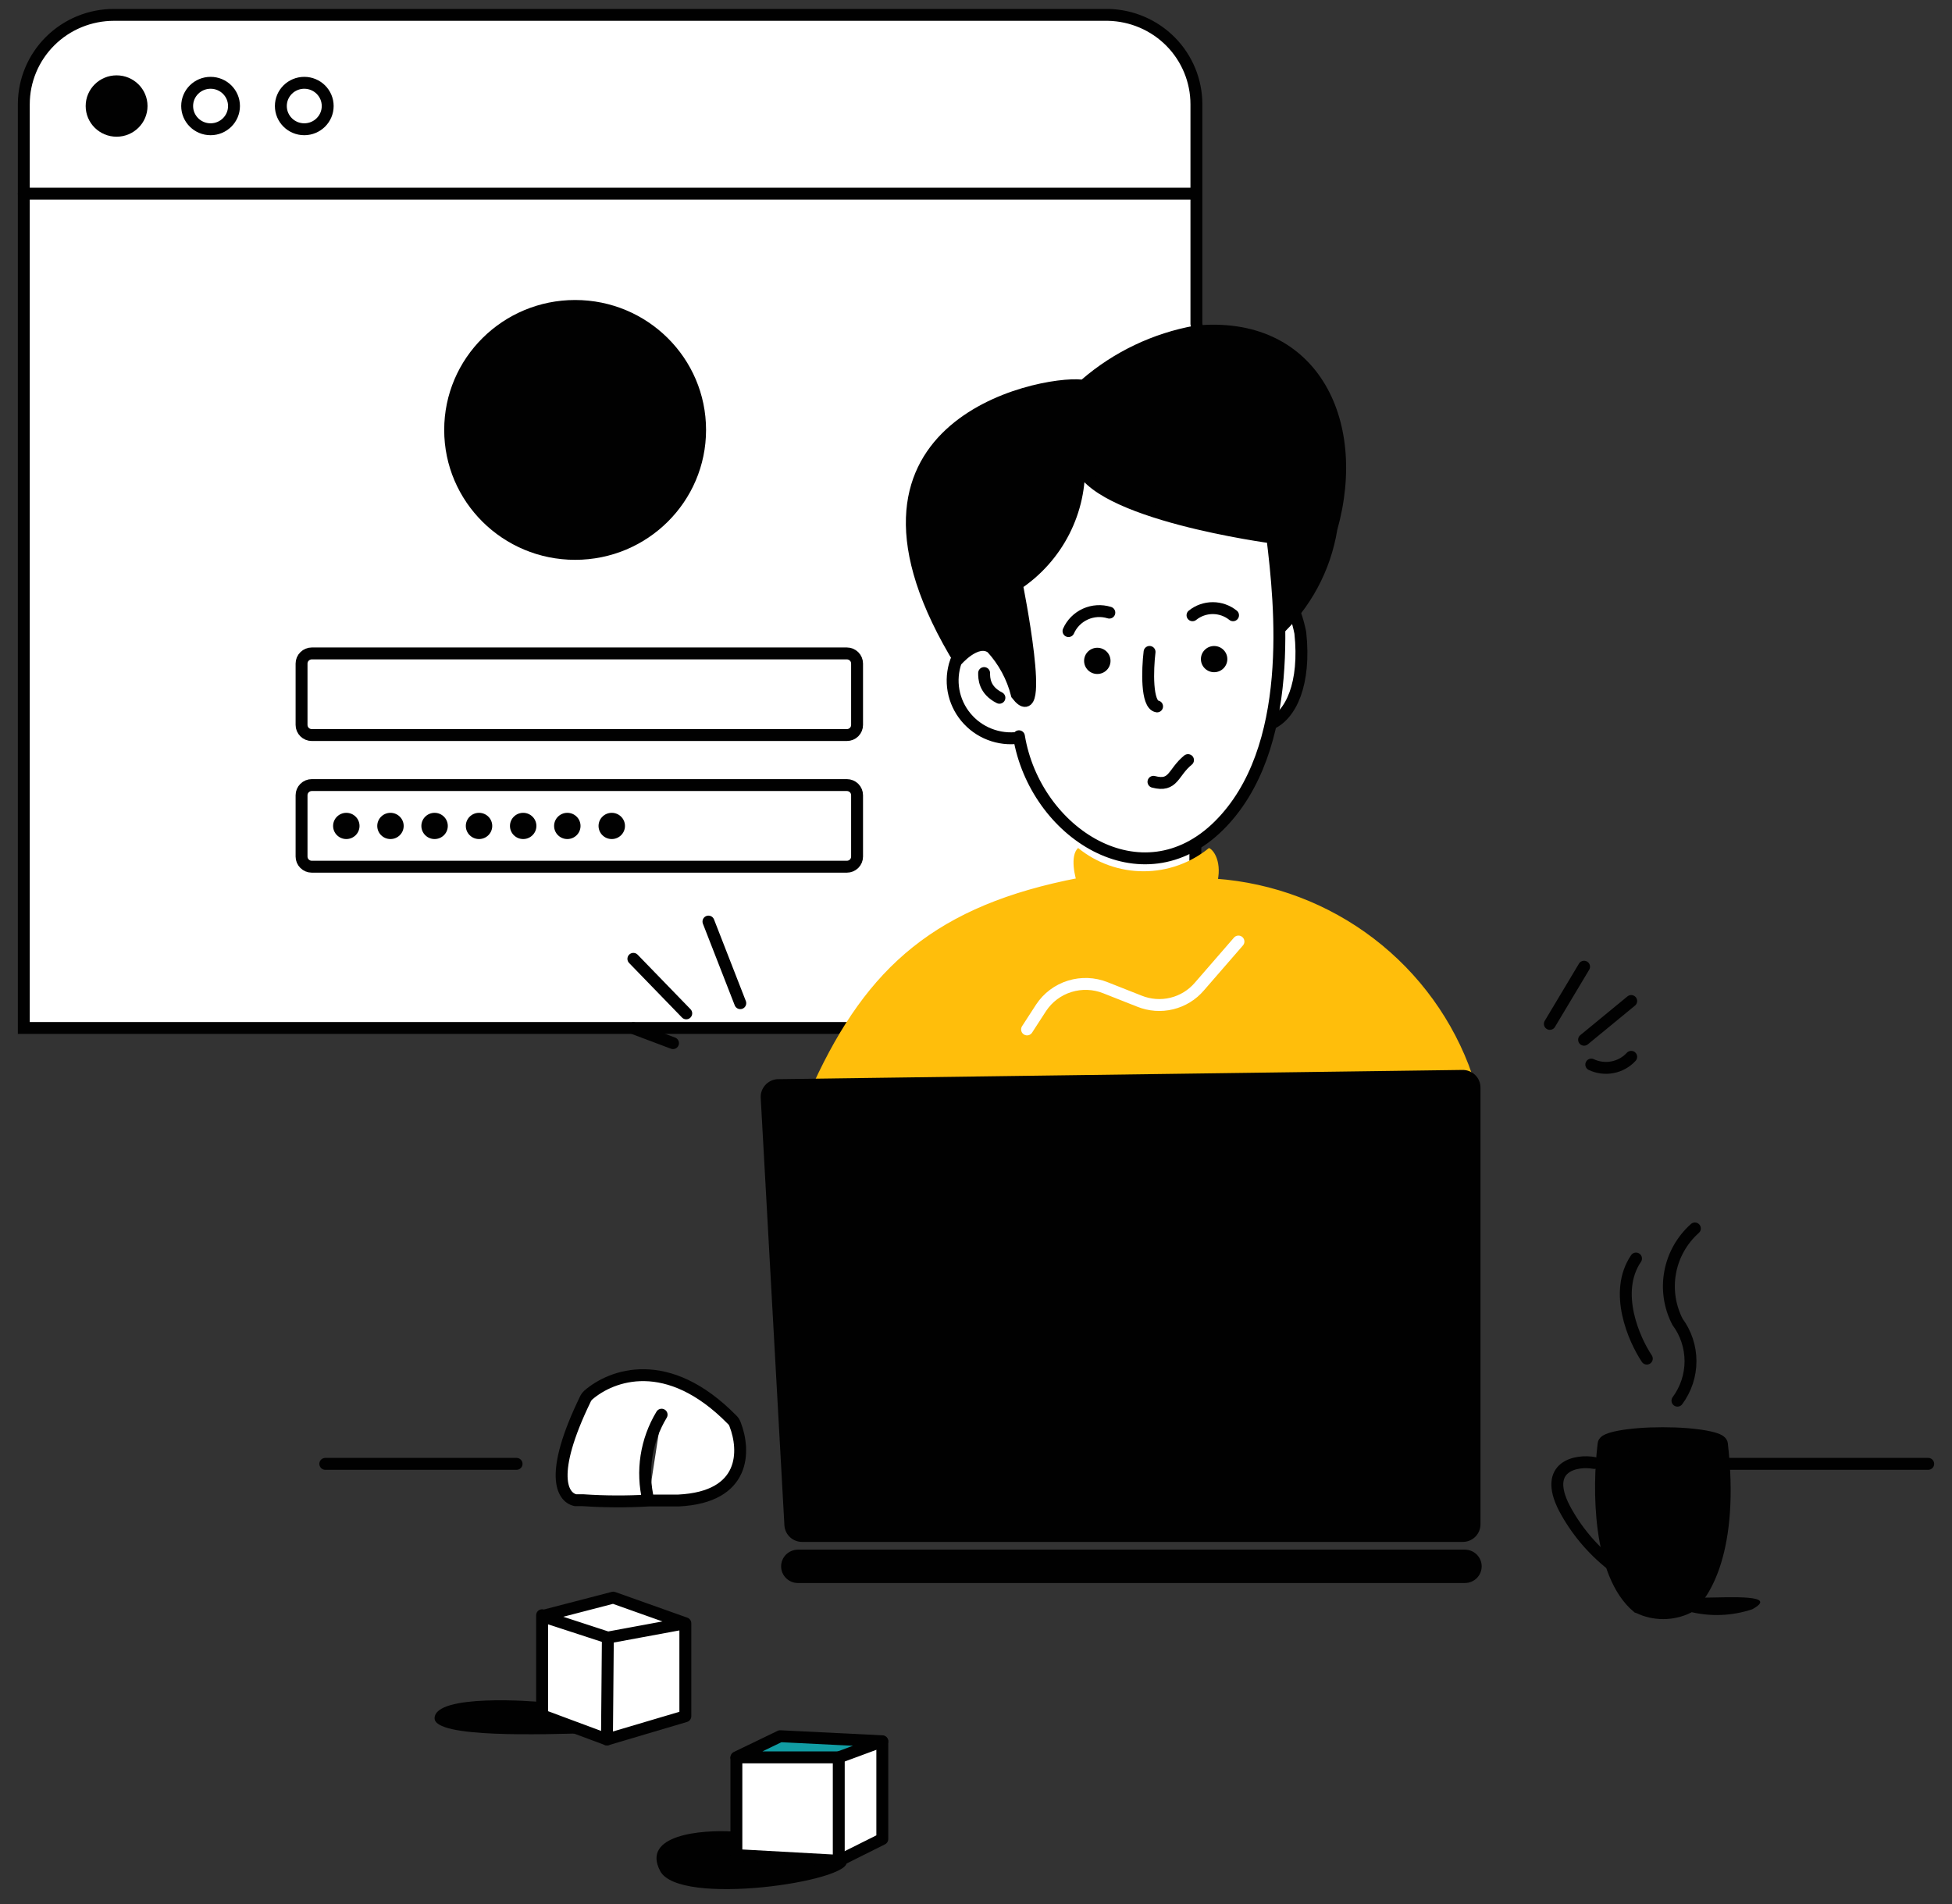
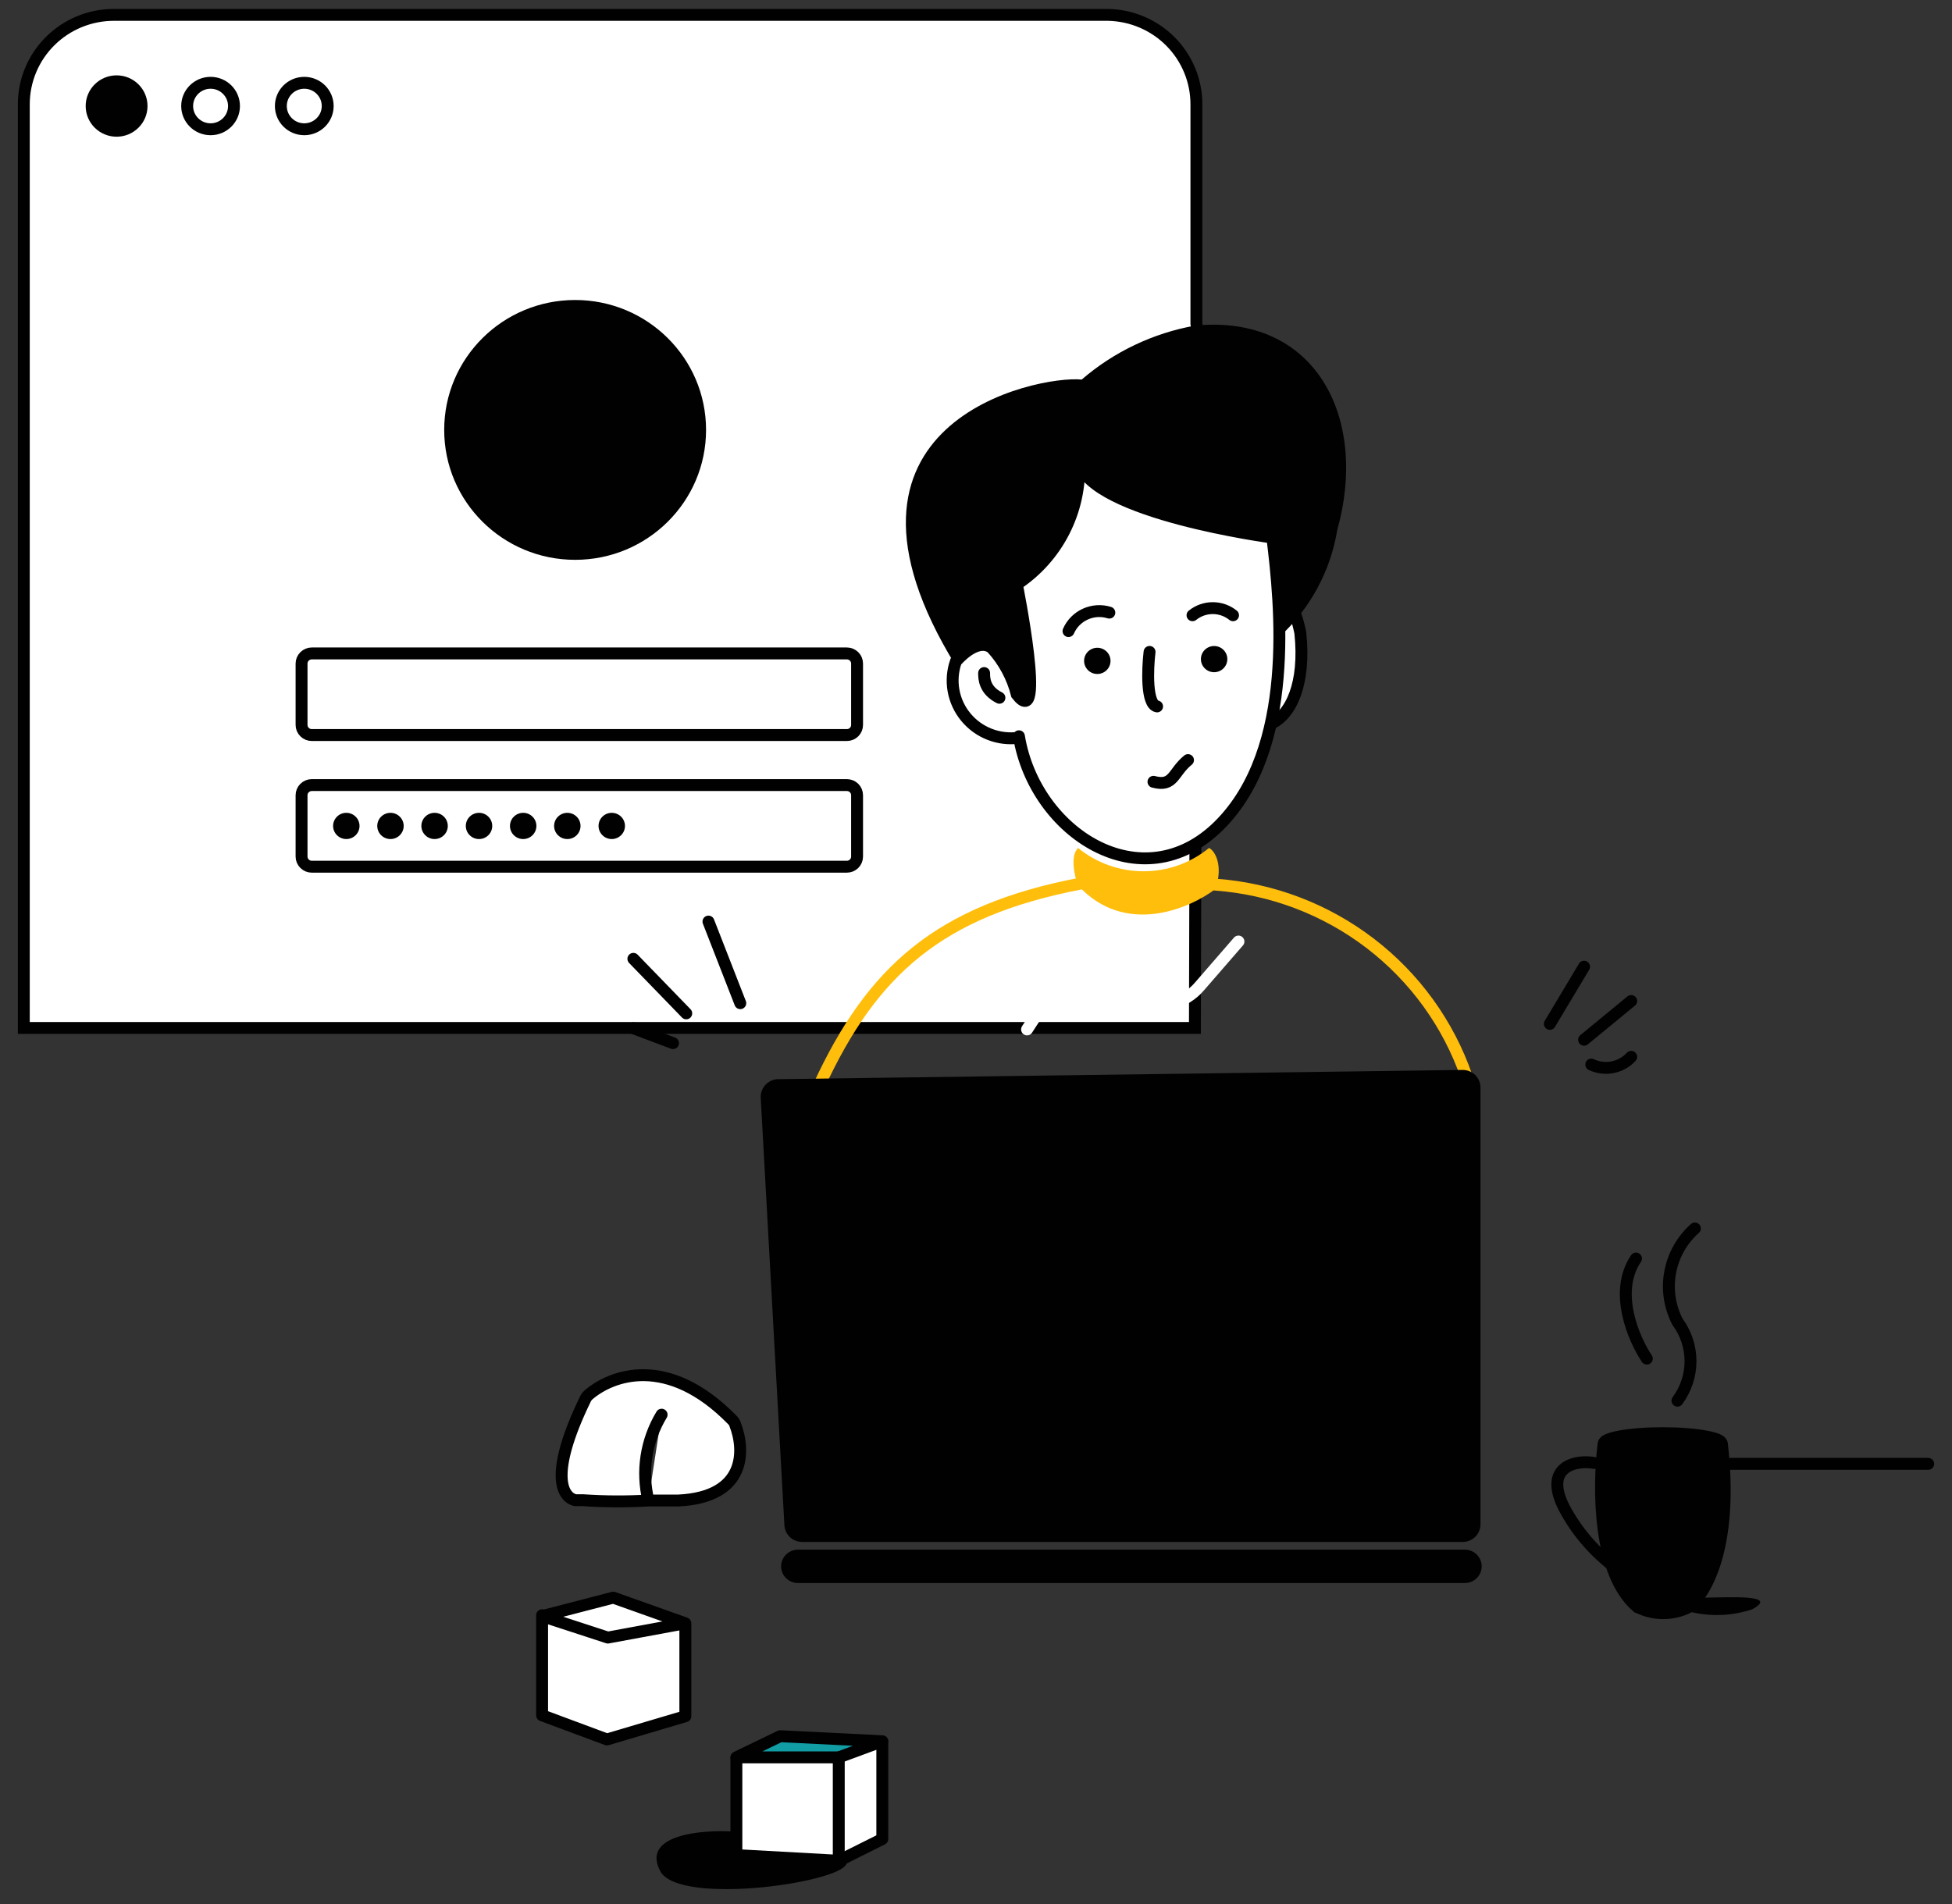
<svg xmlns="http://www.w3.org/2000/svg" width="82" height="80" viewBox="0 0 82 80" fill="none">
  <rect x="0" y="0" width="82" height="80" fill="#333333" stroke="none" />
  <g id="Group 9395">
    <path id="Vector" d="M53.362 30.421C54.233 30.058 54.851 28.719 54.624 26.59C54.624 26.59 54.409 25.426 54.018 25.151C53.627 24.875 53.362 30.421 53.362 30.421Z" fill="white" stroke="#010101" stroke-width="0.5" stroke-linecap="round" />
    <g id="Vector_2">
      <path d="M50.272 13.683L50.196 43.191H1V4.381C1 3.385 1.399 2.429 2.109 1.725C2.818 1.021 3.781 0.625 4.784 0.625H46.55C47.541 0.645 48.484 1.049 49.178 1.751C49.871 2.454 50.259 3.398 50.259 4.381V13.607" fill="white" />
      <path d="M50.272 13.683L50.196 43.191H1V4.381C1 3.385 1.399 2.429 2.109 1.725C2.818 1.021 3.781 0.625 4.784 0.625H46.55C47.541 0.645 48.484 1.049 49.178 1.751C49.871 2.454 50.259 3.398 50.259 4.381V13.607" stroke="#010101" stroke-width="0.5" stroke-linecap="round" />
    </g>
    <g id="Vector_3">
-       <path d="M51.054 37.169C53.417 37.34 55.678 38.197 57.555 39.632C59.432 41.068 60.843 43.019 61.612 45.243L34.403 45.619C36.636 40.786 39.449 38.27 45.365 37.131" fill="#FFBE0B" />
      <path d="M51.054 37.169C53.417 37.34 55.678 38.197 57.555 39.632C59.432 41.068 60.843 43.019 61.612 45.243L34.403 45.619C36.636 40.786 39.449 38.27 45.365 37.131" stroke="#FFBE0B" stroke-width="0.5" stroke-linecap="round" />
    </g>
    <path id="Vector_4" d="M46.185 47.123V53.383" stroke="#010101" stroke-width="0.5" stroke-linecap="round" />
    <path id="Vector_5" d="M50.94 47.859V53.844" stroke="#010101" stroke-width="0.5" stroke-linecap="round" />
    <path id="Vector_6" d="M31.956 46.119L32.952 64.097C32.965 64.284 33.049 64.46 33.187 64.587C33.325 64.715 33.508 64.786 33.696 64.786H61.448C61.643 64.786 61.831 64.71 61.97 64.574C62.109 64.438 62.189 64.253 62.192 64.06V45.694C62.192 45.596 62.172 45.499 62.134 45.408C62.096 45.318 62.04 45.236 61.97 45.167C61.899 45.098 61.816 45.044 61.724 45.008C61.632 44.971 61.534 44.953 61.435 44.955L32.637 45.343C32.445 45.362 32.268 45.453 32.141 45.597C32.015 45.742 31.948 45.928 31.956 46.119Z" fill="#010101" />
    <path id="Vector_7" d="M33.507 65.111H61.536C61.724 65.111 61.903 65.185 62.036 65.317C62.168 65.448 62.243 65.626 62.243 65.812C62.243 65.998 62.168 66.176 62.036 66.308C61.903 66.439 61.724 66.513 61.536 66.513H33.507C33.322 66.51 33.146 66.435 33.016 66.303C32.886 66.172 32.813 65.996 32.813 65.812C32.813 65.629 32.886 65.452 33.016 65.321C33.146 65.19 33.322 65.115 33.507 65.111Z" fill="#010101" />
    <path id="Vector_8" d="M65.106 43.02L66.544 40.617" stroke="#010101" stroke-width="0.5" stroke-linecap="round" />
    <path id="Vector_9" d="M66.544 43.686L68.524 42.059" stroke="#010101" stroke-width="0.5" stroke-linecap="round" />
    <path id="Vector_10" d="M66.847 44.73C67.125 44.861 67.438 44.9 67.74 44.841C68.041 44.783 68.317 44.63 68.524 44.404" stroke="#010101" stroke-width="0.5" stroke-linecap="round" />
    <path id="Vector_11" d="M28.828 42.578L26.607 40.287" stroke="#010101" stroke-width="0.5" stroke-linecap="round" />
    <path id="Vector_12" d="M31.098 42.15L29.761 38.721" stroke="#010101" stroke-width="0.5" stroke-linecap="round" />
    <path id="Vector_13" d="M28.272 43.829L26.607 43.203" stroke="#010101" stroke-width="0.5" stroke-linecap="round" />
    <g id="Vector_14">
      <path d="M27.238 63.046H28.499C31.363 62.908 31.299 60.93 30.883 59.853C30.857 59.772 30.809 59.698 30.744 59.641C28.045 56.899 25.699 57.763 24.715 58.614C24.655 58.67 24.607 58.739 24.576 58.814C23.062 61.944 23.605 62.908 24.172 63.033H24.488C25.403 63.095 26.322 63.099 27.238 63.046ZM27.238 63.046C26.938 61.818 27.138 60.523 27.793 59.44Z" fill="white" />
      <path d="M27.238 63.046H28.499C31.363 62.908 31.299 60.93 30.883 59.853C30.857 59.772 30.809 59.698 30.744 59.641C28.045 56.899 25.699 57.763 24.715 58.614C24.655 58.67 24.607 58.739 24.576 58.814C23.062 61.944 23.605 62.908 24.172 63.033H24.488C25.403 63.095 26.322 63.099 27.238 63.046ZM27.238 63.046C26.938 61.818 27.138 60.523 27.793 59.44" stroke="#010101" stroke-width="0.5" stroke-linecap="round" />
    </g>
-     <path id="Vector_15" d="M21.7 61.506H13.665" stroke="#010101" stroke-width="0.5" stroke-linecap="round" />
    <path id="Vector_16" d="M72.498 61.506H81" stroke="#010101" stroke-width="0.5" stroke-linecap="round" />
    <path id="Vector_17" d="M51.054 37.356C51.395 36.392 51.054 35.754 50.789 35.629C50.014 36.262 49.042 36.608 48.039 36.608C47.036 36.608 46.064 36.262 45.289 35.629C44.936 35.954 45.151 36.88 45.289 37.206C47.27 39.359 49.982 38.17 51.054 37.356Z" fill="#FFBE0B" />
    <path id="Vector_18" d="M43.145 43.253L43.737 42.339C44.02 41.912 44.444 41.594 44.936 41.442C45.428 41.289 45.959 41.31 46.437 41.501L47.862 42.064C48.294 42.239 48.771 42.275 49.224 42.164C49.678 42.054 50.084 41.804 50.385 41.45L52.025 39.56" stroke="white" stroke-width="0.5" stroke-linecap="round" />
    <path id="Vector_19" d="M56.175 22.27C55.895 23.984 55.047 25.557 53.766 26.739C53.766 25.488 53.538 23.322 53.538 22.433C50.594 22.413 47.711 21.595 45.2 20.067C45.136 20.943 44.876 21.794 44.439 22.558C44.003 23.322 43.401 23.981 42.678 24.486C42.992 25.627 43.183 26.798 43.245 27.979C43.422 29.919 42.942 29.544 42.678 29.118C41.933 26.727 40.71 27.366 40.155 27.979C33.847 17.738 43.573 15.76 45.44 15.948C46.791 14.782 48.434 13.999 50.196 13.682C55.254 13.181 57.499 17.538 56.175 22.27Z" fill="#010101" />
    <g id="Vector_20">
      <path d="M42.804 30.935C43.472 34.991 47.963 37.908 51.205 34.691C54.447 31.473 53.791 25.389 53.45 22.585C53.45 22.585 45.882 21.583 45.327 19.43C45.371 20.434 45.154 21.432 44.696 22.329C44.239 23.226 43.557 23.991 42.716 24.55C42.716 24.55 43.977 30.81 42.716 29.182C42.532 28.45 42.168 27.774 41.656 27.217C41.013 26.753 40.155 27.793 40.155 27.793C40.017 28.186 39.983 28.607 40.056 29.017C40.13 29.427 40.308 29.811 40.574 30.132C40.84 30.454 41.184 30.703 41.575 30.854C41.965 31.006 42.389 31.055 42.804 30.997" fill="white" />
      <path d="M42.804 30.935C43.472 34.991 47.963 37.908 51.205 34.691C54.447 31.473 53.791 25.389 53.45 22.585C53.45 22.585 45.882 21.583 45.327 19.43C45.371 20.434 45.154 21.432 44.696 22.329C44.239 23.226 43.557 23.991 42.716 24.55C42.716 24.55 43.977 30.81 42.716 29.182C42.532 28.45 42.168 27.774 41.656 27.217C41.013 26.753 40.155 27.793 40.155 27.793C40.017 28.186 39.983 28.607 40.056 29.017C40.13 29.427 40.308 29.811 40.574 30.132C40.84 30.454 41.184 30.703 41.575 30.854C41.965 31.006 42.389 31.055 42.804 30.997" stroke="#010101" stroke-width="0.5" stroke-linecap="round" />
    </g>
    <path id="Vector_21" d="M41.341 28.279C41.341 28.492 41.341 28.993 41.984 29.318" stroke="#010101" stroke-width="0.5" stroke-linecap="round" />
    <path id="Vector_22" d="M48.455 32.849C49.313 33.075 49.262 32.461 49.906 31.936" stroke="#010101" stroke-width="0.5" stroke-linecap="round" />
    <path id="Vector_23" d="M51.003 28.244C51.31 28.244 51.558 27.997 51.558 27.693C51.558 27.389 51.31 27.143 51.003 27.143C50.697 27.143 50.448 27.389 50.448 27.693C50.448 27.997 50.697 28.244 51.003 28.244Z" fill="#010101" />
    <path id="Vector_24" d="M46.096 28.318C46.403 28.318 46.651 28.072 46.651 27.767C46.651 27.463 46.403 27.217 46.096 27.217C45.789 27.217 45.541 27.463 45.541 27.767C45.541 28.072 45.789 28.318 46.096 28.318Z" fill="#010101" />
    <path id="Vector_25" d="M44.886 26.516C45.025 26.199 45.278 25.945 45.594 25.802C45.911 25.659 46.269 25.637 46.601 25.74" stroke="#010101" stroke-width="0.5" stroke-linecap="round" />
    <path id="Vector_26" d="M50.095 25.851C50.335 25.657 50.636 25.551 50.946 25.551C51.256 25.551 51.557 25.657 51.798 25.851" stroke="#010101" stroke-width="0.5" stroke-linecap="round" />
    <path id="Vector_27" d="M48.291 27.391C48.203 28.129 48.153 29.606 48.607 29.681" stroke="#010101" stroke-width="0.5" stroke-linecap="round" />
    <path id="Vector_28" d="M4.898 5.744C5.615 5.744 6.197 5.167 6.197 4.455C6.197 3.743 5.615 3.166 4.898 3.166C4.18 3.166 3.599 3.743 3.599 4.455C3.599 5.167 4.18 5.744 4.898 5.744Z" fill="#010101" />
    <path id="Vector_29" d="M8.846 5.431C9.39 5.431 9.83 4.994 9.83 4.455C9.83 3.916 9.39 3.479 8.846 3.479C8.303 3.479 7.862 3.916 7.862 4.455C7.862 4.994 8.303 5.431 8.846 5.431Z" stroke="#010101" stroke-width="0.5" />
    <path id="Vector_30" d="M12.782 5.431C13.325 5.431 13.766 4.994 13.766 4.455C13.766 3.916 13.325 3.479 12.782 3.479C12.238 3.479 11.798 3.916 11.798 4.455C11.798 4.994 12.238 5.431 12.782 5.431Z" stroke="#010101" stroke-width="0.5" />
-     <path id="Vector_31" d="M1 8.137H50.196" stroke="#010101" stroke-width="0.5" stroke-linecap="round" />
    <path id="Vector_32" d="M24.16 23.522C27.198 23.522 29.66 21.078 29.66 18.064C29.66 15.049 27.198 12.605 24.16 12.605C21.122 12.605 18.66 15.049 18.66 18.064C18.66 21.078 21.122 23.522 24.16 23.522Z" fill="#010101" />
    <path id="Vector_33" d="M12.668 27.881C12.668 27.768 12.713 27.659 12.794 27.58C12.874 27.5 12.983 27.455 13.097 27.455H35.576C35.689 27.455 35.798 27.5 35.879 27.58C35.959 27.659 36.004 27.768 36.004 27.881V30.459C36.004 30.572 35.959 30.68 35.879 30.76C35.798 30.84 35.689 30.884 35.576 30.884H13.097C12.983 30.884 12.874 30.84 12.794 30.76C12.713 30.68 12.668 30.572 12.668 30.459V27.881Z" stroke="#010101" stroke-width="0.5" />
    <path id="Vector_34" d="M12.668 33.412C12.668 33.299 12.713 33.191 12.794 33.111C12.874 33.031 12.983 32.986 13.097 32.986H35.576C35.689 32.986 35.798 33.031 35.879 33.111C35.959 33.191 36.004 33.299 36.004 33.412V35.99C36.004 36.103 35.959 36.211 35.879 36.291C35.798 36.371 35.689 36.416 35.576 36.416H13.097C12.983 36.416 12.874 36.371 12.794 36.291C12.713 36.211 12.668 36.103 12.668 35.99V33.412Z" stroke="#010101" stroke-width="0.5" />
    <path id="Vector_35" d="M14.548 35.254C14.855 35.254 15.103 35.007 15.103 34.703C15.103 34.399 14.855 34.152 14.548 34.152C14.242 34.152 13.993 34.399 13.993 34.703C13.993 35.007 14.242 35.254 14.548 35.254Z" fill="#010101" />
    <path id="Vector_36" d="M16.403 35.254C16.709 35.254 16.958 35.007 16.958 34.703C16.958 34.399 16.709 34.152 16.403 34.152C16.096 34.152 15.848 34.399 15.848 34.703C15.848 35.007 16.096 35.254 16.403 35.254Z" fill="#010101" />
    <path id="Vector_37" d="M18.256 35.254C18.563 35.254 18.811 35.007 18.811 34.703C18.811 34.399 18.563 34.152 18.256 34.152C17.95 34.152 17.701 34.399 17.701 34.703C17.701 35.007 17.95 35.254 18.256 35.254Z" fill="#010101" />
    <path id="Vector_38" d="M20.123 35.254C20.43 35.254 20.678 35.007 20.678 34.703C20.678 34.399 20.43 34.152 20.123 34.152C19.817 34.152 19.568 34.399 19.568 34.703C19.568 35.007 19.817 35.254 20.123 35.254Z" fill="#010101" />
    <path id="Vector_39" d="M21.978 35.254C22.284 35.254 22.533 35.007 22.533 34.703C22.533 34.399 22.284 34.152 21.978 34.152C21.671 34.152 21.423 34.399 21.423 34.703C21.423 35.007 21.671 35.254 21.978 35.254Z" fill="#010101" />
    <path id="Vector_40" d="M23.832 35.254C24.139 35.254 24.387 35.007 24.387 34.703C24.387 34.399 24.139 34.152 23.832 34.152C23.526 34.152 23.277 34.399 23.277 34.703C23.277 35.007 23.526 35.254 23.832 35.254Z" fill="#010101" />
    <path id="Vector_41" d="M25.699 35.254C26.005 35.254 26.254 35.007 26.254 34.703C26.254 34.399 26.005 34.152 25.699 34.152C25.392 34.152 25.144 34.399 25.144 34.703C25.144 35.007 25.392 35.254 25.699 35.254Z" fill="#010101" />
    <path id="Vector_42" d="M66.973 61.469C66.241 61.332 64.803 61.582 65.711 63.359C66.196 64.274 66.866 65.079 67.679 65.725" stroke="#010101" stroke-width="0.5" stroke-linecap="round" />
    <path id="Vector_43" d="M68.79 67.528C67.124 66.126 67.137 62.52 67.364 60.667C67.367 60.645 67.374 60.623 67.386 60.604C67.398 60.584 67.415 60.568 67.434 60.556C67.454 60.544 67.476 60.536 67.499 60.534C67.521 60.532 67.544 60.534 67.566 60.542C69.064 60.955 70.647 60.955 72.145 60.542C72.166 60.537 72.187 60.536 72.209 60.539C72.23 60.543 72.25 60.55 72.268 60.562C72.286 60.574 72.301 60.59 72.312 60.608C72.324 60.626 72.331 60.646 72.334 60.667C72.839 65.074 71.602 67.04 70.909 67.54C70.585 67.698 70.229 67.779 69.868 67.779C69.507 67.779 69.151 67.698 68.827 67.54L68.79 67.528Z" fill="#010101" stroke="#010101" stroke-width="0.5" stroke-linecap="round" />
    <path id="Vector_44" d="M69.849 60.918C71.284 60.918 72.447 60.705 72.447 60.442C72.447 60.18 71.284 59.967 69.849 59.967C68.413 59.967 67.25 60.18 67.25 60.442C67.25 60.705 68.413 60.918 69.849 60.918Z" fill="#010101" />
    <path id="Vector_45" d="M70.467 58.851C70.823 58.37 71.015 57.789 71.015 57.193C71.015 56.596 70.823 56.015 70.467 55.534C70.137 54.892 70.029 54.16 70.162 53.451C70.294 52.742 70.659 52.097 71.199 51.615" stroke="#010101" stroke-width="0.5" stroke-linecap="round" />
    <path id="Vector_46" d="M69.18 57.084C68.638 56.271 67.767 54.293 68.726 52.879" stroke="#010101" stroke-width="0.5" stroke-linecap="round" />
    <path id="Vector_47" d="M73.608 67.616C74.756 66.99 72.687 67.115 71.564 67.128L70.972 67.716C71.842 67.935 72.757 67.9 73.608 67.616Z" fill="#010101" />
-     <path id="Vector_48" d="M18.257 72.197C18.257 71.145 22.52 71.483 22.785 71.521V72.197L24.753 72.822C22.823 72.872 18.257 73.035 18.257 72.197Z" fill="#010101" />
    <g id="Vector_49">
      <path d="M28.79 68.204L25.535 68.805L22.773 67.903L25.762 67.127L28.79 68.204V72.11L25.497 73.086L22.773 72.072V67.866" fill="white" />
      <path d="M28.79 68.204L25.535 68.805L22.773 67.903L25.762 67.127L28.79 68.204ZM28.79 68.204V72.11L25.497 73.086L22.773 72.072V67.866" stroke="#010101" stroke-width="0.5" stroke-linecap="round" stroke-linejoin="round" />
    </g>
-     <path id="Vector_50" d="M25.535 68.805L25.497 73.085" stroke="#010101" stroke-width="0.5" stroke-linecap="round" stroke-linejoin="round" />
    <path id="Vector_51" d="M27.73 78.608C26.935 77.094 29.458 76.868 30.82 76.956L30.934 77.945L35.563 78.22C35.79 79.046 28.512 80.135 27.73 78.608Z" fill="#010101" />
    <path id="Vector_52" d="M37.064 73.175V77.269L35.235 78.183L30.934 77.945V73.876L32.775 73L37.064 73.175Z" fill="white" stroke="#010101" stroke-width="0.5" stroke-linecap="round" stroke-linejoin="round" />
    <path id="Vector_53" d="M30.934 73.838H35.235L37.064 73.162L32.775 72.949L30.934 73.838Z" fill="#119DA4" stroke="#010101" stroke-width="0.5" stroke-linecap="round" stroke-linejoin="round" />
    <path id="Vector_54" d="M35.235 73.838V78.181" stroke="#010101" stroke-width="0.5" stroke-linecap="round" stroke-linejoin="round" />
  </g>
</svg>